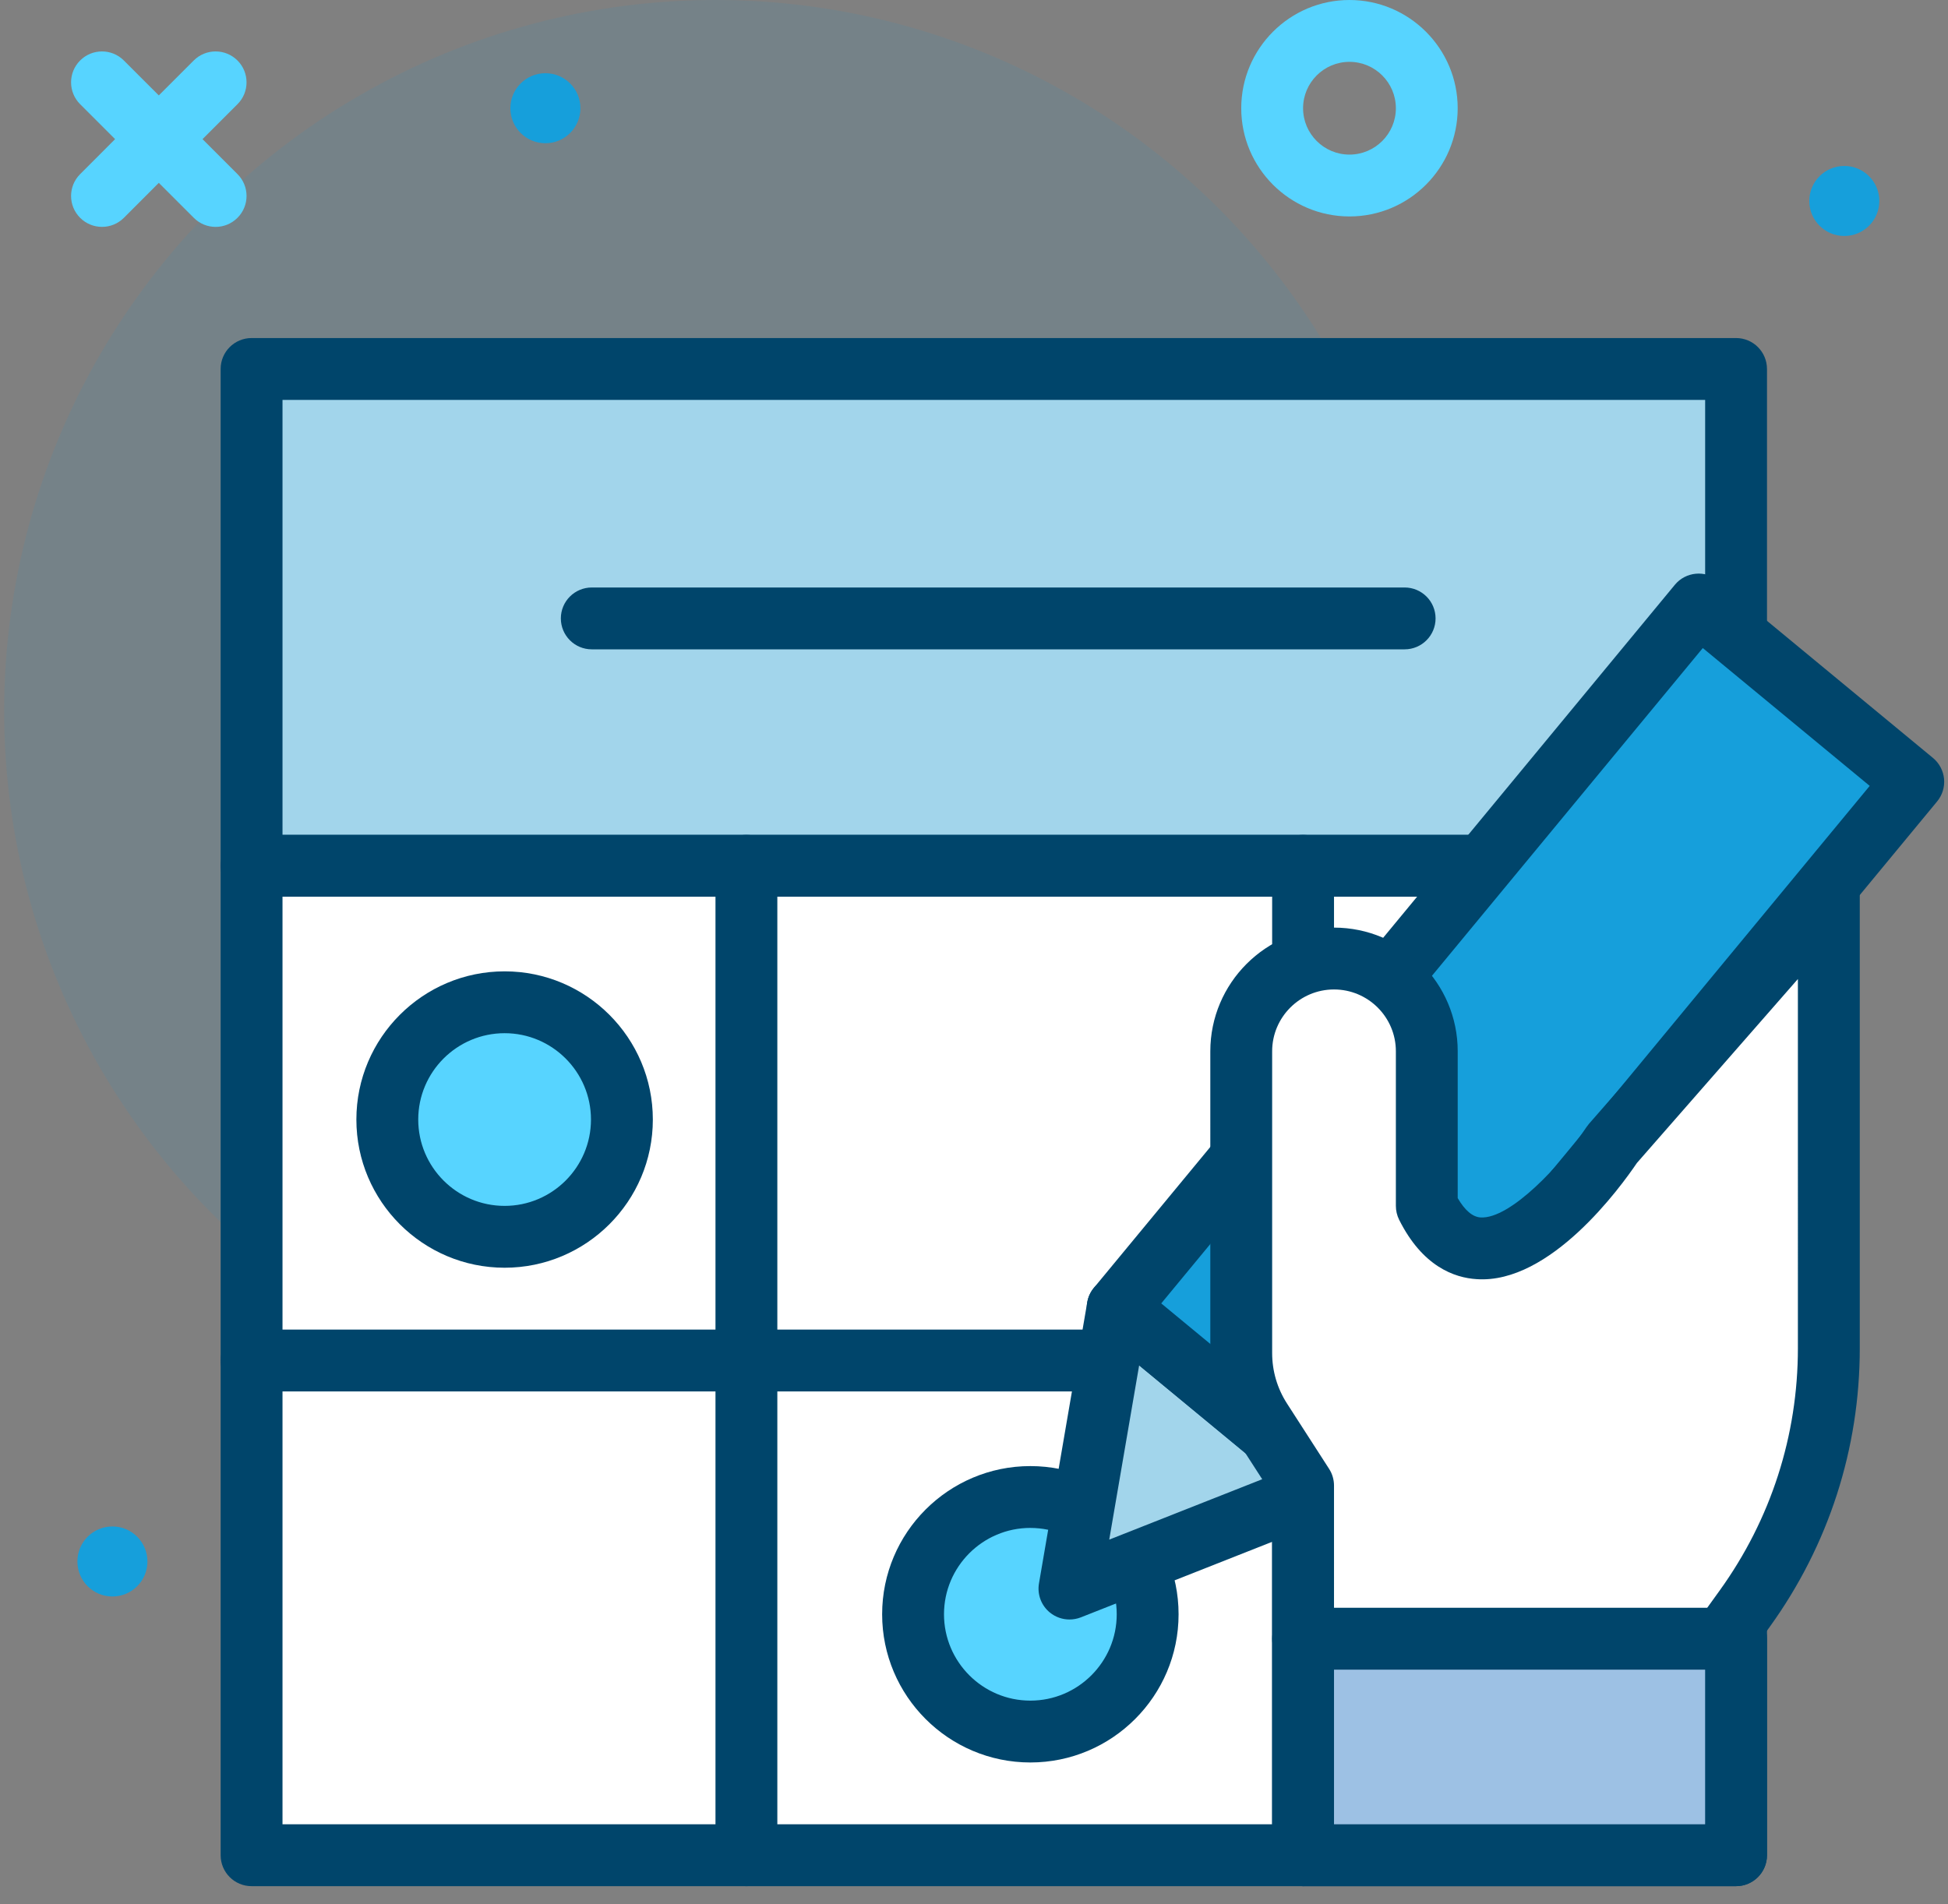
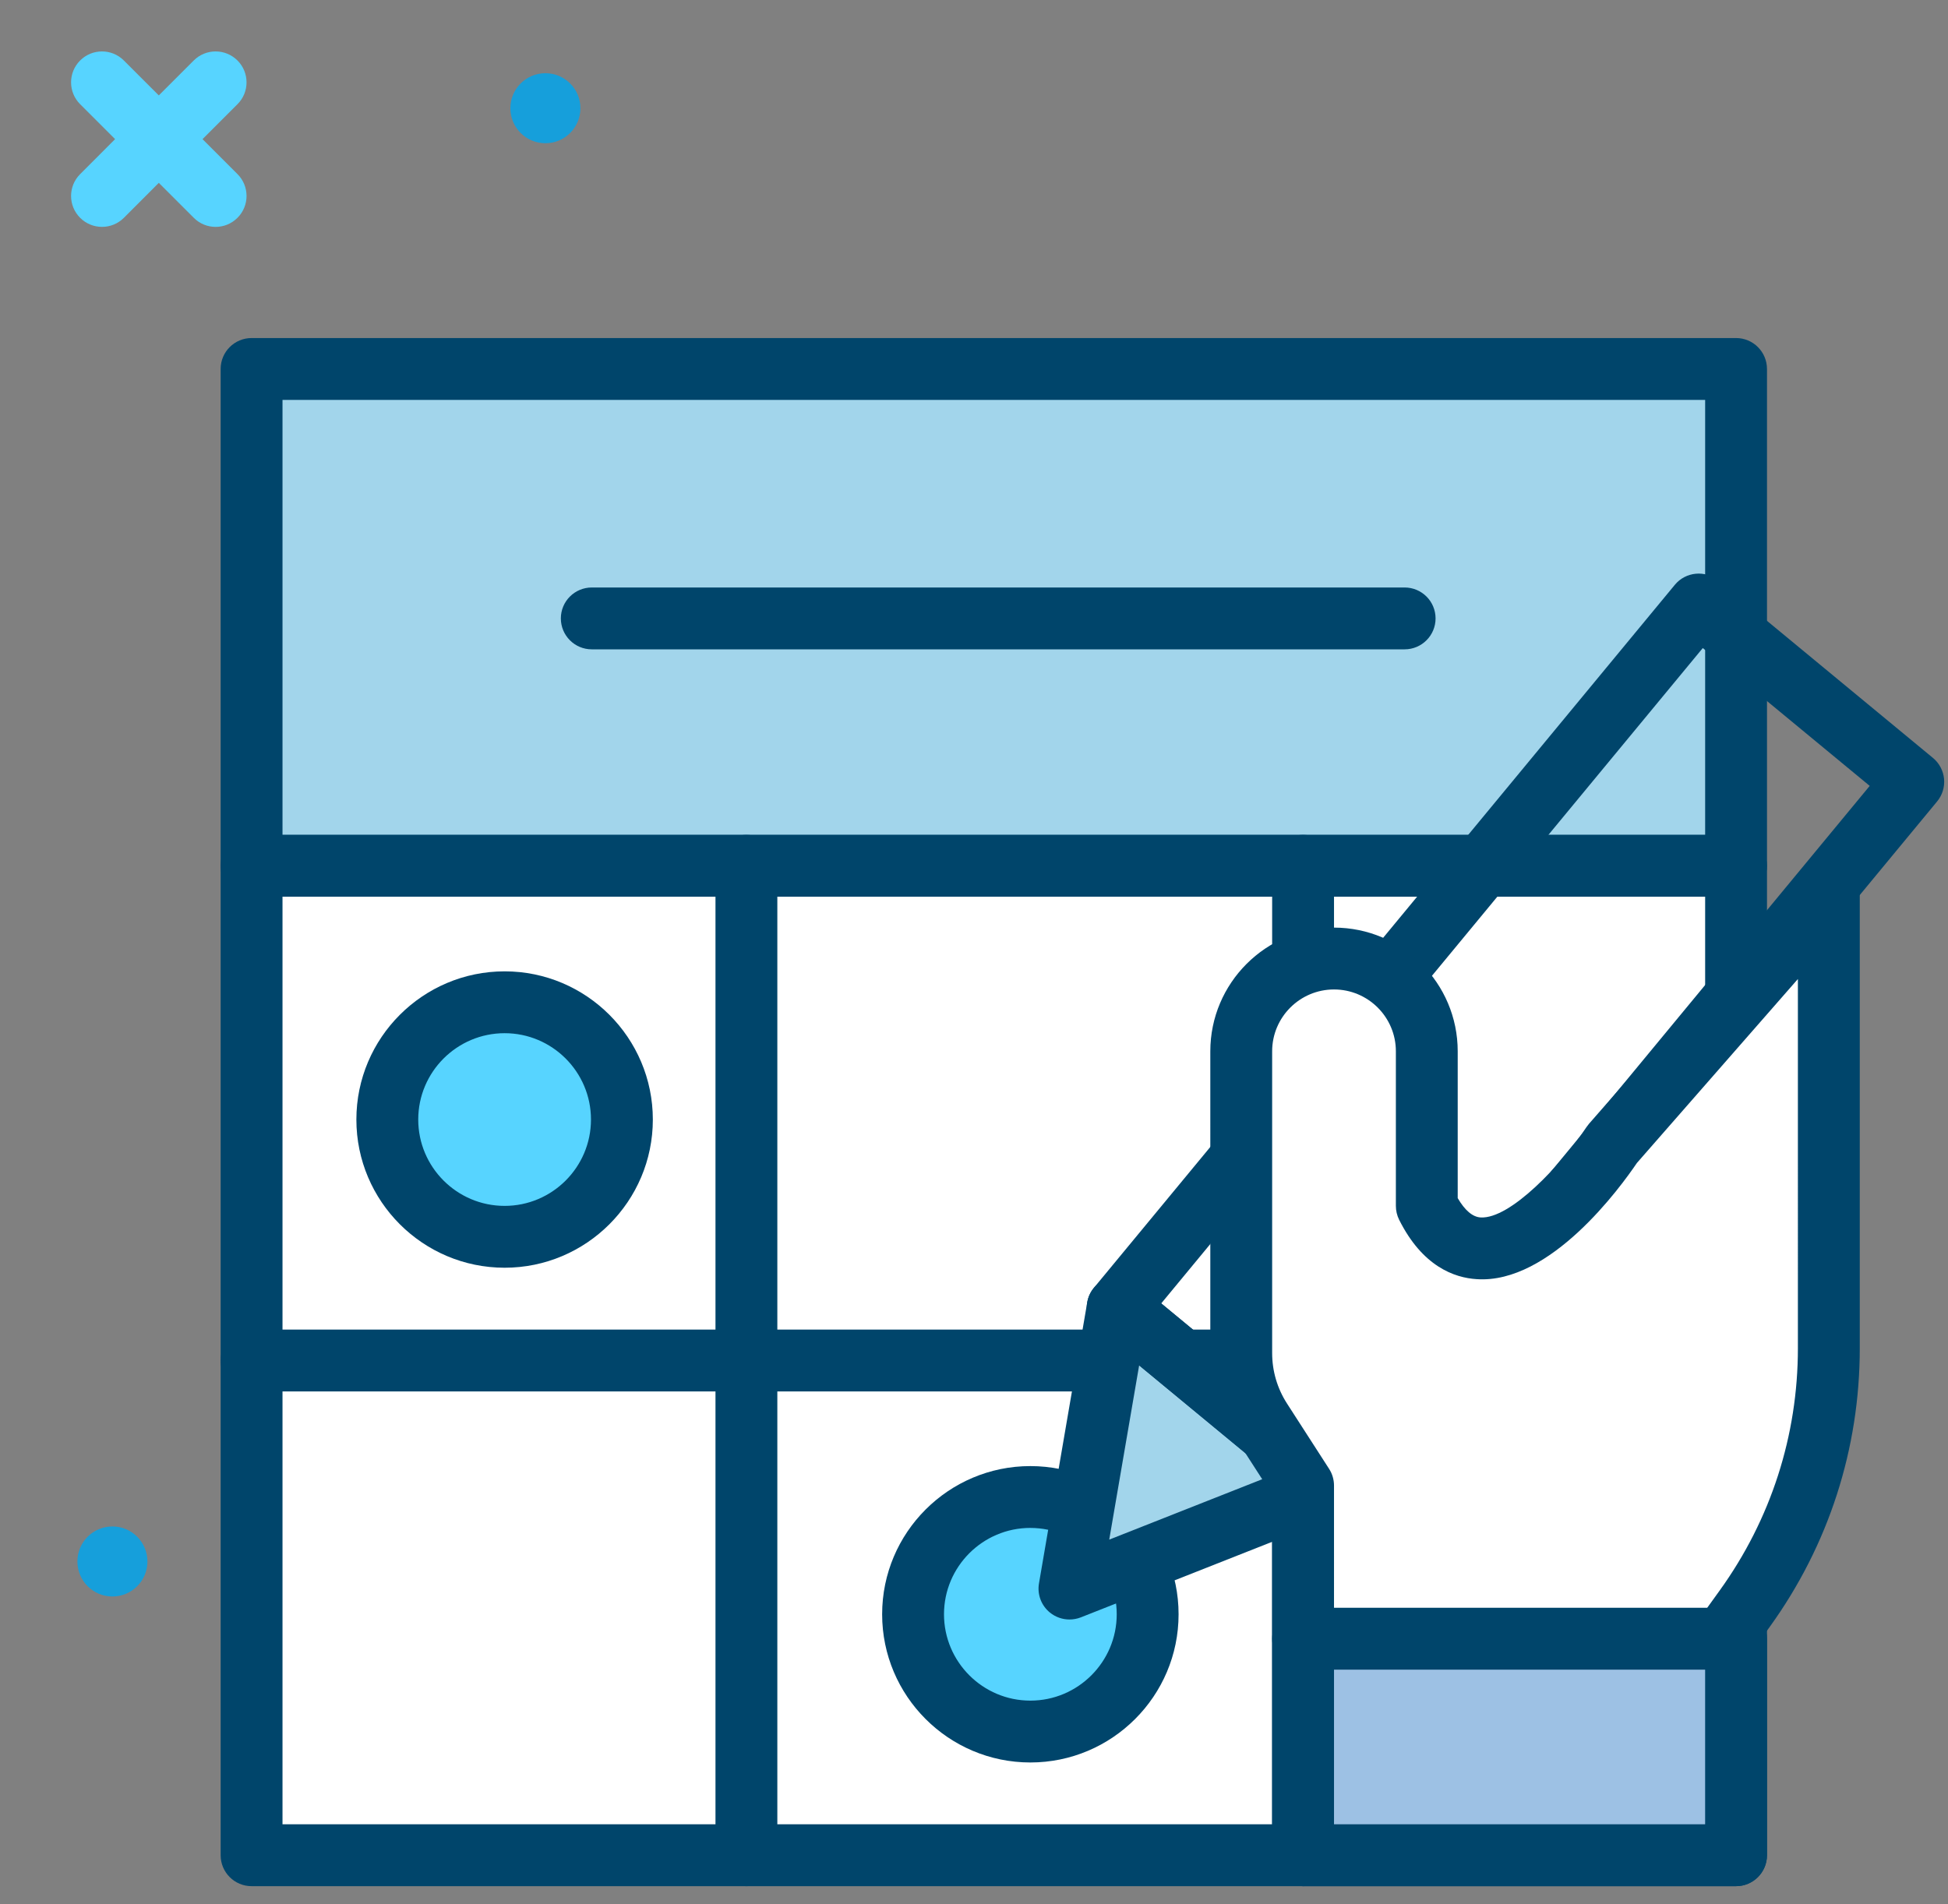
<svg xmlns="http://www.w3.org/2000/svg" width="90" height="88" viewBox="0 0 90 88">
  <rect x="0" y="0" width="90" height="88" fill="#808080" stroke="none" />
  <g fill="none" fill-rule="evenodd">
    <g fill-rule="nonzero">
      <g>
        <g transform="translate(-600 -1351) translate(558.267 1321) translate(41.733 30)">
-           <circle cx="33.056" cy="32.863" r="32.863" fill="#169FDB" opacity=".1" />
          <path fill="#A2D5EB" d="M11.624 17.05L80.208 17.05 80.208 40.007 11.624 40.007z" />
          <path fill="#00456B" d="M80.208 41.436H11.624c-.79 0-1.43-.64-1.43-1.429V17.05c0-.789.64-1.429 1.43-1.429h68.584c.789 0 1.429.64 1.429 1.43v22.956c0 .79-.64 1.43-1.43 1.43zM13.052 38.58H78.78v-20.1H13.052v20.1z" />
          <path fill="#FFF" d="M11.624 40.007L80.208 40.007 80.208 85.73 11.624 85.73z" />
          <path fill="#00456B" d="M80.208 87.16H11.624c-.79 0-1.43-.64-1.43-1.43V40.007c0-.789.64-1.428 1.43-1.428h68.584c.789 0 1.429.64 1.429 1.428V85.73c0 .79-.64 1.43-1.43 1.43zM13.052 84.3H78.78V41.436H13.052v42.865z" />
          <circle cx="47.604" cy="74.596" r="5.419" fill="#57D4FF" />
          <path fill="#00456B" d="M47.604 81.444c-3.776 0-6.848-3.072-6.848-6.848s3.072-6.848 6.848-6.848 6.848 3.072 6.848 6.848-3.072 6.848-6.848 6.848zm0-10.839c-2.2 0-3.99 1.79-3.99 3.991 0 2.2 1.79 3.99 3.99 3.99s3.99-1.79 3.99-3.99-1.79-3.99-3.99-3.99zM34.485 87.16c-.79 0-1.429-.64-1.429-1.43V40.007c0-.789.64-1.428 1.429-1.428.79 0 1.429.64 1.429 1.428V85.73c0 .79-.64 1.43-1.429 1.43zM60.204 87.16c-.789 0-1.429-.64-1.429-1.43V40.007c0-.789.64-1.428 1.43-1.428.788 0 1.428.64 1.428 1.428V85.73c0 .79-.64 1.43-1.429 1.43z" />
          <path fill="#00456B" d="M80.208 64.298H11.624c-.79 0-1.43-.64-1.43-1.43 0-.788.64-1.428 1.43-1.428h68.584c.789 0 1.429.64 1.429 1.429s-.64 1.429-1.43 1.429z" />
          <path fill="#A2D5EB" d="M61.553 68.613L49.41 73.408 51.639 60.422z" />
          <path fill="#00456B" d="M49.41 74.837c-.323 0-.642-.11-.902-.32-.4-.325-.594-.84-.506-1.35l2.23-12.987c.085-.502.433-.92.91-1.097.477-.178 1.015-.087 1.407.238l9.914 8.19c.39.323.58.827.501 1.326-.08.5-.416.92-.886 1.106l-12.143 4.796c-.17.066-.348.098-.525.098zm3.22-11.743l-1.382 8.052 7.529-2.973-6.147-5.079z" />
-           <path fill="#169FDB" d="M48.954 41.839L91.099 41.839 91.099 54.7 48.954 54.7z" transform="rotate(-50.436 70.026 48.27)" />
          <path fill="#00456B" d="M61.552 70.042c-.321 0-.644-.108-.91-.328l-9.913-8.19c-.608-.503-.694-1.404-.191-2.012l26.841-32.487c.504-.61 1.406-.693 2.012-.192l9.914 8.191c.292.241.476.589.513.966.035.378-.08.754-.321 1.045L62.655 69.523c-.283.342-.691.519-1.103.519zM53.65 60.23l7.71 6.37 25.023-30.284-7.712-6.37L53.651 60.23z" />
          <path fill="#FFF" d="M60.204 75.728v-7.08l-1.943-3.016c-.597-.926-.915-2.005-.915-3.107V48.58c0-2.367 1.92-4.286 4.287-4.286s4.286 1.92 4.286 4.286v7.145c2.858 5.715 8.573-2.858 8.573-2.858l10.002-11.43V62.3c0 4.316-1.357 8.523-3.88 12.026l-1.01 1.401h-19.4z" />
          <path fill="#00456B" d="M79.605 77.157h-19.4c-.79 0-1.43-.64-1.43-1.429v-6.66l-1.715-2.662c-.748-1.16-1.142-2.501-1.142-3.88V48.58c0-3.15 2.564-5.715 5.715-5.715s5.715 2.564 5.715 5.715v6.785c.333.57.688.87 1.056.893 1.374.084 3.74-2.444 4.9-4.184.035-.051.072-.1.113-.148L83.42 40.495c.392-.448 1.022-.605 1.578-.396.557.21.926.742.926 1.337V62.3c0 4.644-1.434 9.091-4.149 12.862l-1.01 1.402c-.268.372-.7.593-1.16.593zM61.633 74.3h17.24l.582-.808c2.362-3.281 3.61-7.151 3.61-11.192V45.24l-7.437 8.5c-.75 1.106-3.997 5.599-7.401 5.37-1.042-.064-2.51-.593-3.586-2.746-.099-.199-.15-.418-.15-.64V48.58c0-1.576-1.282-2.857-2.858-2.857s-2.858 1.281-2.858 2.857v13.946c0 .828.237 1.635.687 2.332l1.943 3.016c.149.23.228.5.228.773V74.3z" />
          <path fill="#9DC1E4" d="M60.204 75.728L80.208 75.728 80.208 85.73 60.204 85.73z" />
          <path fill="#00456B" d="M80.208 87.16H60.204c-.789 0-1.429-.64-1.429-1.43V75.728c0-.789.64-1.428 1.43-1.428h20.003c.789 0 1.429.64 1.429 1.428V85.73c0 .79-.64 1.43-1.43 1.43zM61.633 84.3h17.146v-7.144H61.633v7.144z" />
          <circle cx="23.314" cy="51.734" r="5.419" fill="#57D4FF" />
          <g transform="translate(3.215)">
            <path fill="#00456B" d="M20.1 58.582c-3.777 0-6.85-3.072-6.85-6.847 0-3.777 3.073-6.849 6.85-6.849 3.775 0 6.847 3.072 6.847 6.849 0 3.775-3.072 6.847-6.848 6.847zm0-10.838c-2.201 0-3.992 1.79-3.992 3.99s1.79 3.99 3.991 3.99c2.2 0 3.99-1.79 3.99-3.99s-1.79-3.99-3.99-3.99z" />
-             <path fill="#57D4FF" d="M59.132 10.002c-2.757 0-5-2.244-5-5.001S56.374 0 59.131 0c2.758 0 5.001 2.244 5.001 5 0 2.758-2.243 5.002-5 5.002zm0-7.144c-1.182 0-2.143.96-2.143 2.143 0 1.182.961 2.143 2.143 2.143s2.144-.961 2.144-2.143-.962-2.143-2.144-2.143z" />
-             <circle cx="81.994" cy="9.287" r="1.618" fill="#169FDB" />
            <circle cx="1.979" cy="72.156" r="1.618" fill="#169FDB" />
            <circle cx="21.983" cy="5.001" r="1.618" fill="#169FDB" />
            <path fill="#57D4FF" d="M7.757 2.795c.558.558.558 1.463 0 2.02L6.142 6.43l1.615 1.615c.558.558.558 1.463 0 2.02-.28.28-.645.42-1.01.42s-.731-.14-1.01-.42L4.122 8.45l-1.614 1.616c-.28.279-.645.418-1.01.418-.366 0-.732-.14-1.01-.418-.559-.558-.559-1.463 0-2.02l1.614-1.616L.487 4.815c-.558-.558-.558-1.462 0-2.02s1.463-.558 2.02 0l1.615 1.614 1.614-1.614c.558-.558 1.463-.558 2.02 0z" />
            <path fill="#00456B" d="M61.68 30.006H24.126c-.79 0-1.429-.64-1.429-1.43 0-.788.64-1.428 1.429-1.428H61.68c.79 0 1.43.64 1.43 1.429s-.64 1.429-1.43 1.429z" />
          </g>
        </g>
      </g>
    </g>
  </g>
</svg>